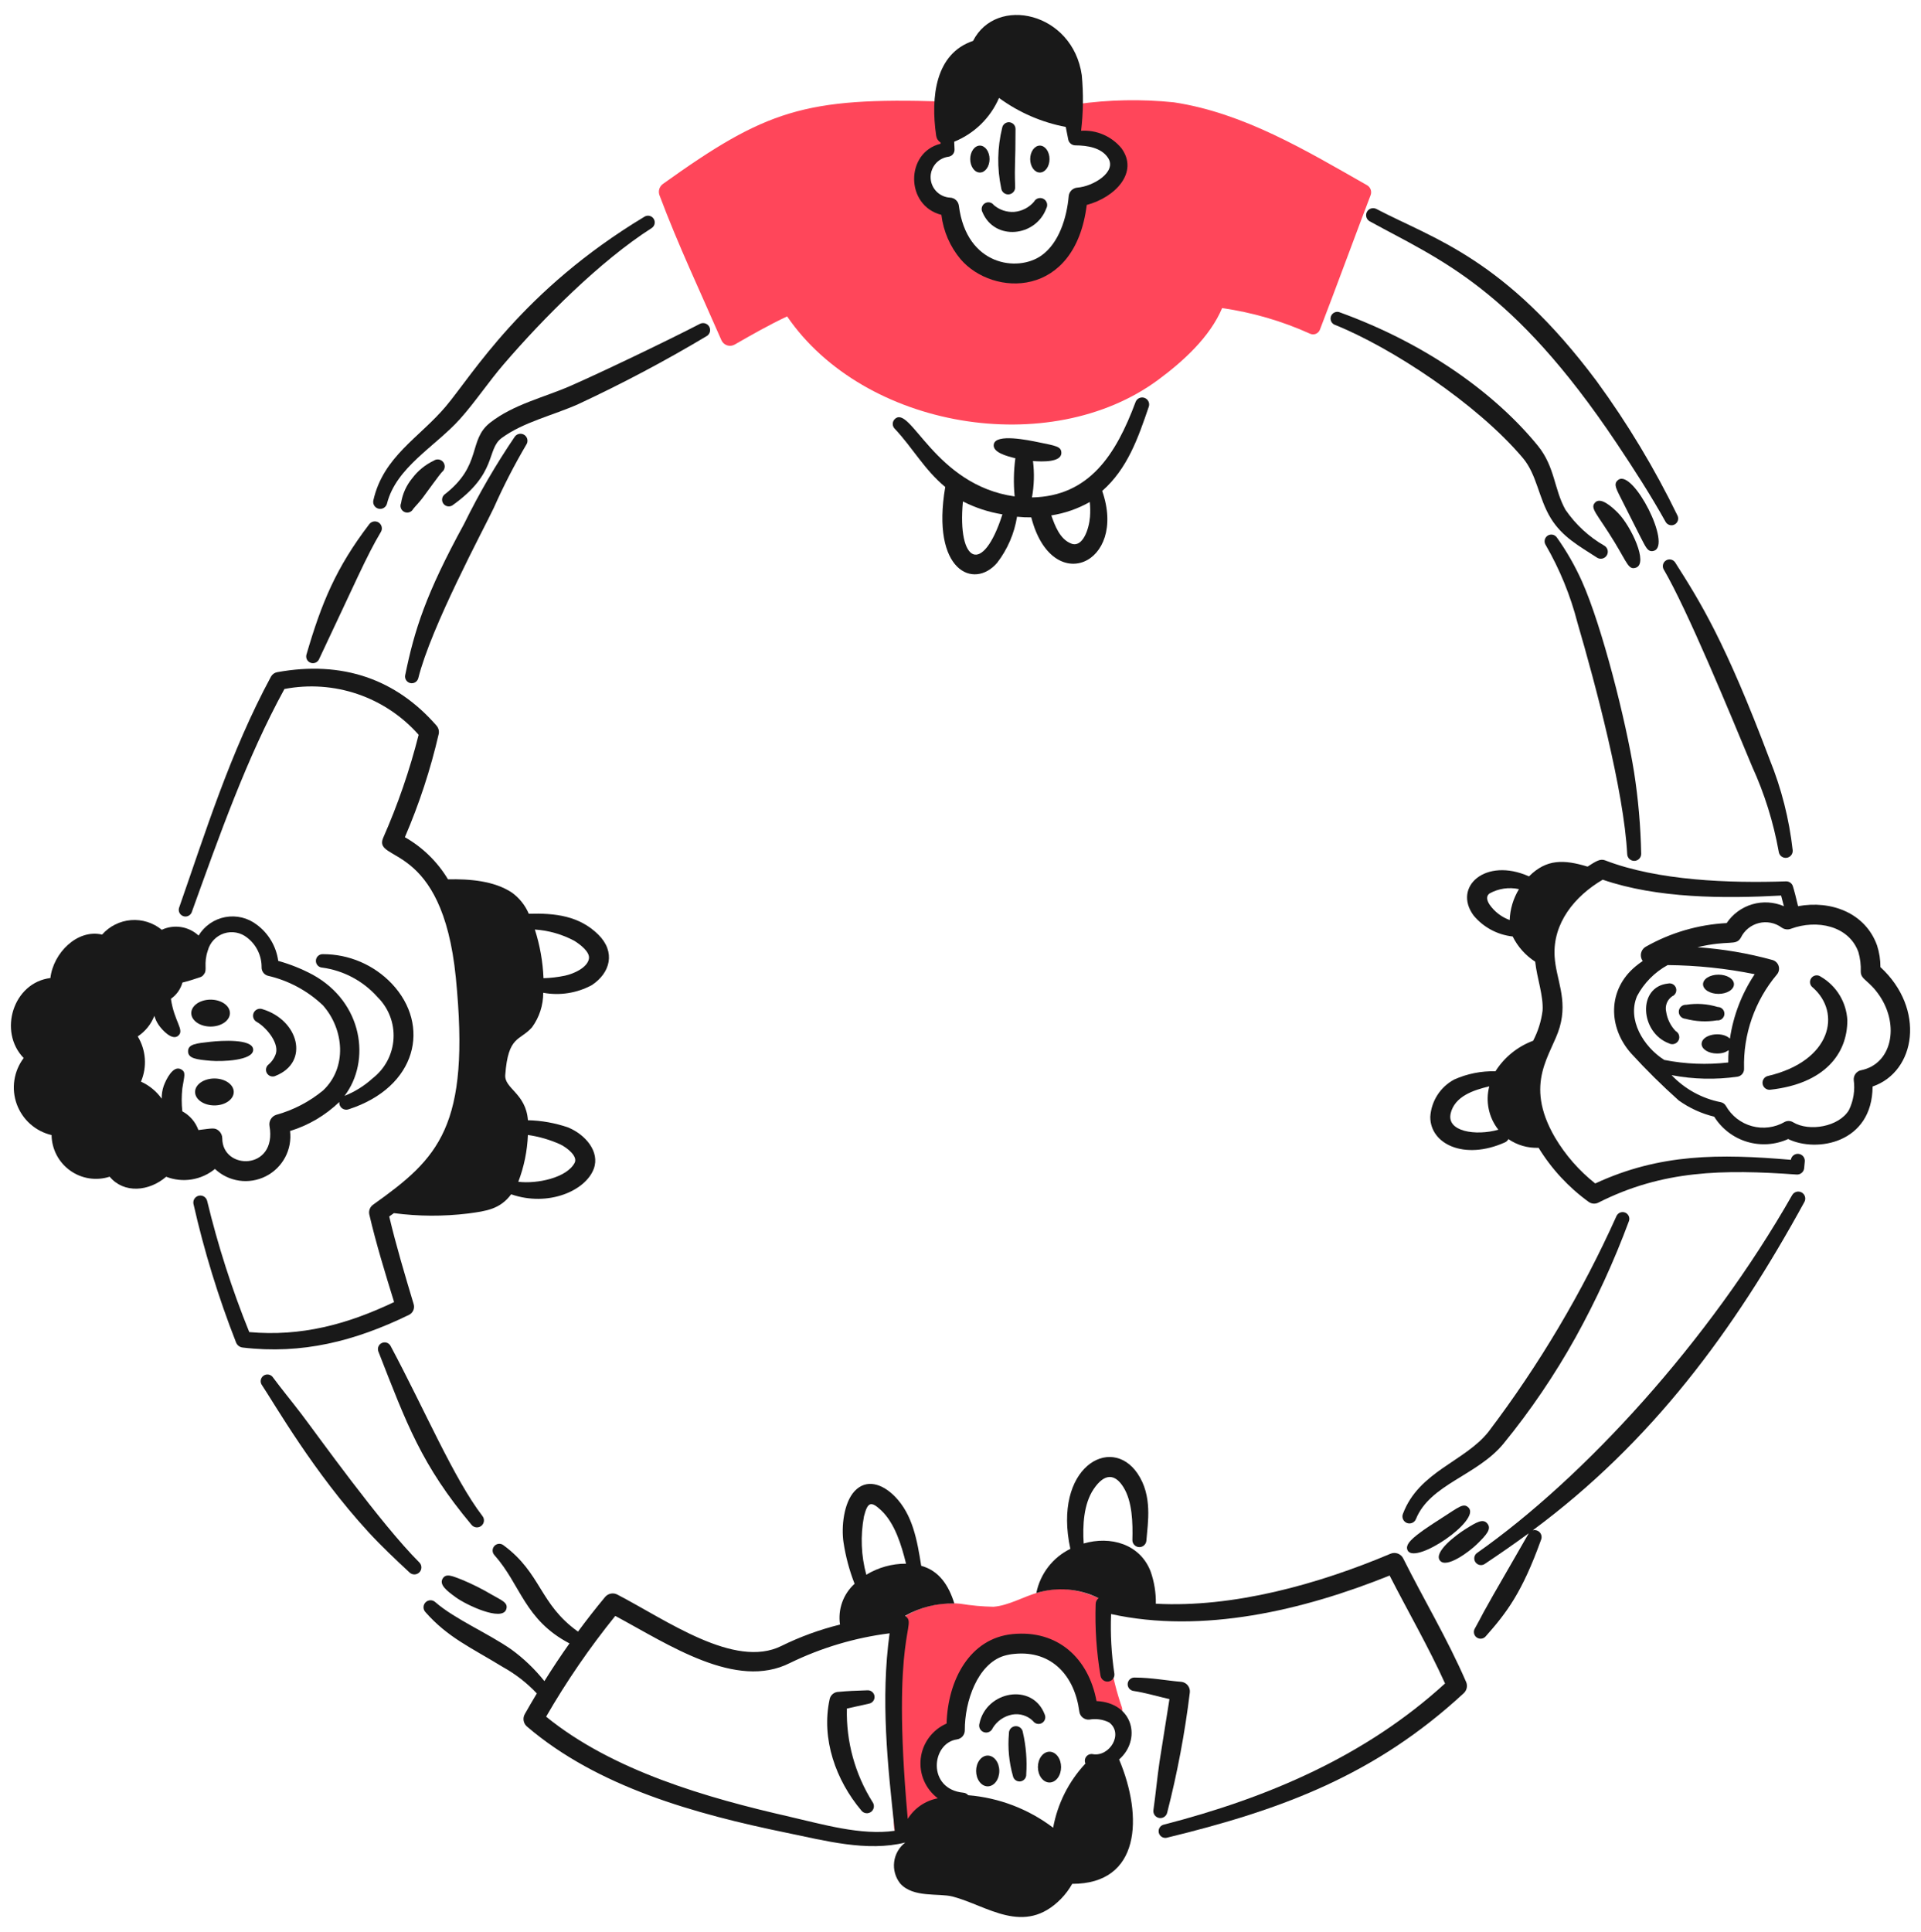
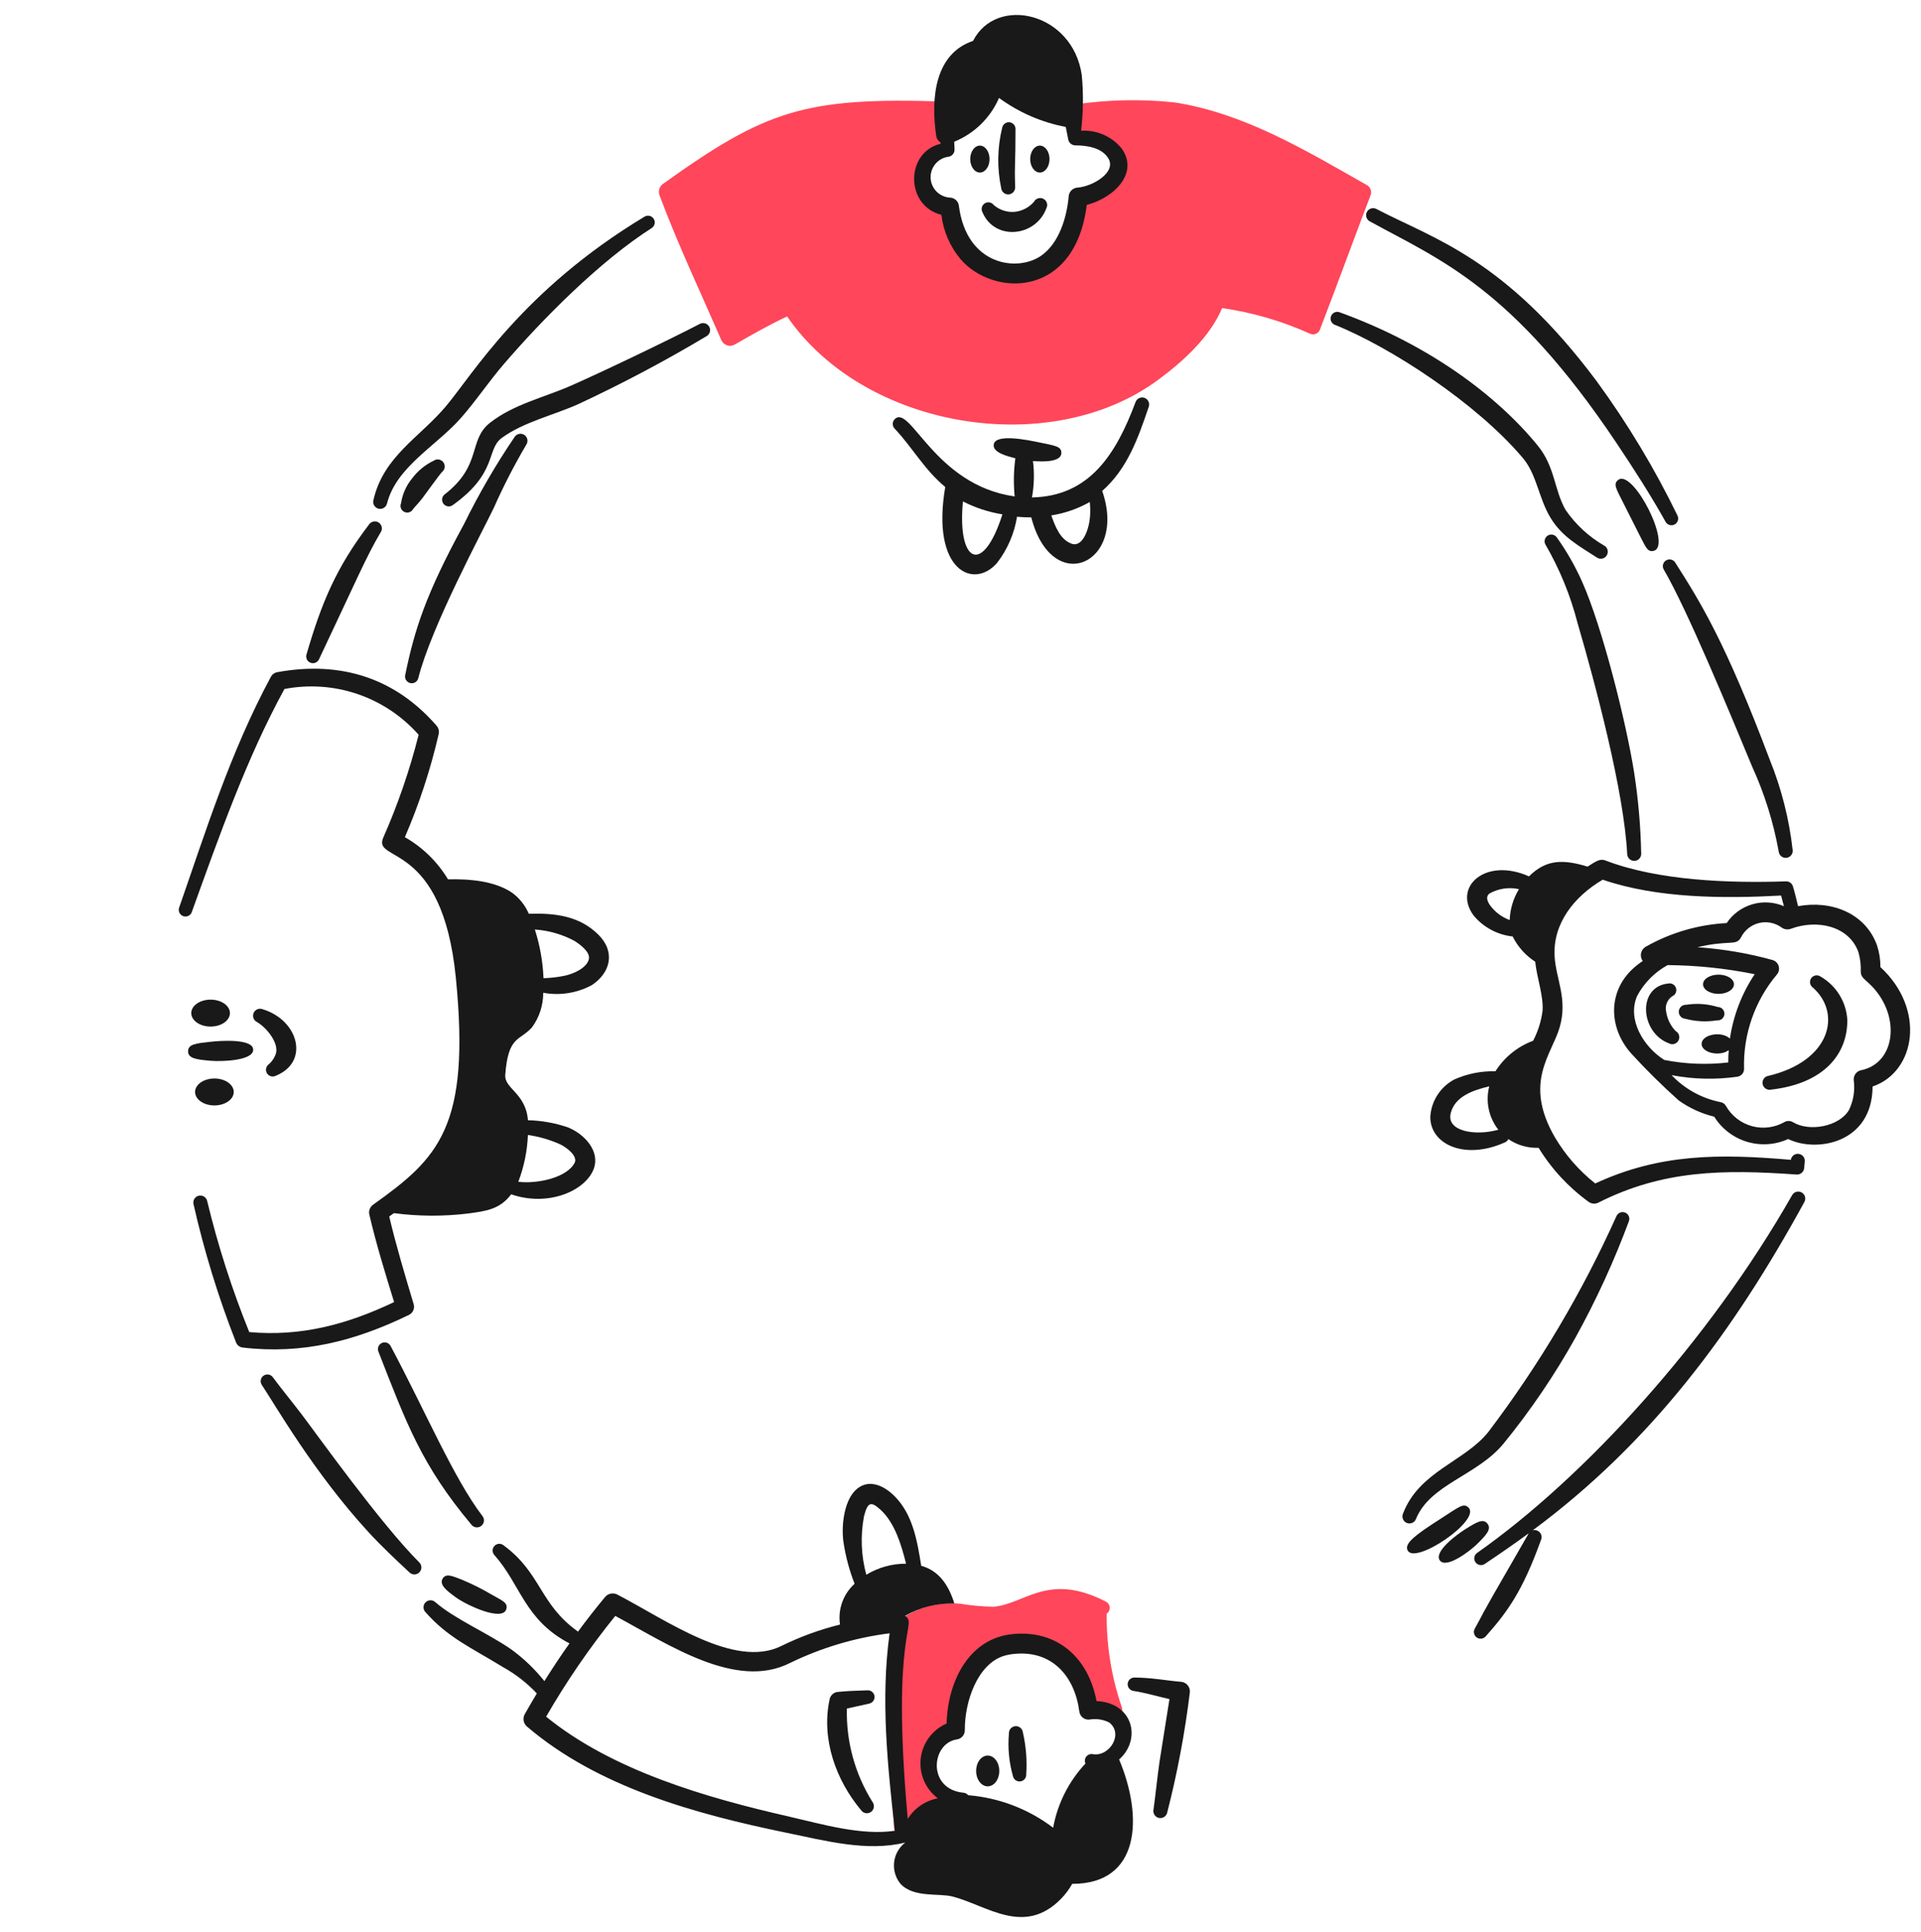
<svg xmlns="http://www.w3.org/2000/svg" width="179" height="180" viewBox="0 0 179 180" fill="none">
  <path d="M104.522 159.029C103.564 156.236 103.09 153.3 103.121 150.347C103.215 150.283 103.29 150.197 103.34 150.095C103.39 149.993 103.413 149.88 103.406 149.767C103.4 149.654 103.364 149.545 103.302 149.45C103.24 149.355 103.154 149.278 103.054 149.226C97.648 146.436 95.509 149.458 92.569 149.701C91.529 149.68 90.492 149.585 89.466 149.416C88.369 149.306 87.261 149.417 86.207 149.744C85.154 150.07 84.177 150.605 83.335 151.316C82.416 152.227 82.986 156.029 82.857 159.594C82.733 163.059 83.126 166.259 83.311 170.295C83.32 170.475 83.381 170.649 83.487 170.795C83.594 170.941 83.741 171.053 83.91 171.116C84.079 171.18 84.263 171.192 84.439 171.152C84.616 171.112 84.776 171.021 84.901 170.891C86.071 169.787 87.495 168.987 89.047 168.564C89.972 168.261 89.844 167.194 88.88 167.042C88.377 166.855 87.931 166.541 87.584 166.13C86.241 164.704 87.212 162.357 89.105 161.822C89.434 161.732 89.562 161.315 89.539 160.974C89.263 156.941 92.984 152.275 97.115 153.887C99.227 154.711 100.478 156.999 100.971 159.229C101.015 159.429 101.134 159.604 101.304 159.717C101.474 159.83 101.682 159.873 101.883 159.836C102.453 159.756 103.034 159.819 103.573 160.021C103.709 160.066 103.856 160.071 103.995 160.036C104.134 160.001 104.261 159.928 104.36 159.824C104.459 159.72 104.527 159.59 104.556 159.45C104.585 159.309 104.573 159.163 104.522 159.029Z" fill="#FF465A" />
  <path d="M127.373 17.25C121.706 14.028 115.896 10.52 109.383 9.534C106.362 9.222 103.313 9.282 100.306 9.713C100.086 9.736 99.881 9.841 99.733 10.006C99.585 10.172 99.504 10.386 99.505 10.608L99.6 12.428C99.613 12.638 99.7 12.837 99.845 12.989C99.99 13.142 100.183 13.238 100.392 13.262C101.037 13.332 101.673 13.463 102.293 13.653C102.603 13.712 102.89 13.858 103.121 14.072C103.352 14.287 103.518 14.562 103.599 14.867C103.681 15.172 103.676 15.493 103.583 15.795C103.491 16.096 103.316 16.366 103.077 16.572C102.414 17.103 101.603 17.416 100.756 17.467C100.544 17.492 100.348 17.59 100.201 17.743C100.054 17.897 99.965 18.097 99.95 18.31C99.221 28.428 89.86 25.449 89.031 19.553C89.003 19.358 88.915 19.177 88.778 19.036C88.641 18.895 88.463 18.801 88.269 18.768C86.043 18.381 86.171 15.326 88.117 14.431C88.277 14.358 88.413 14.24 88.509 14.092C88.605 13.945 88.657 13.773 88.659 13.597C88.669 12.433 88.857 11.485 88.781 10.327C88.766 10.097 88.666 9.881 88.501 9.721C88.336 9.56 88.117 9.467 87.886 9.459C74.962 9.036 71.323 10.298 61.774 17.137C61.612 17.253 61.492 17.419 61.434 17.609C61.376 17.8 61.382 18.004 61.452 18.191C63.199 22.85 65.275 27.23 67.219 31.692C67.268 31.804 67.34 31.906 67.43 31.989C67.521 32.072 67.628 32.135 67.745 32.174C67.861 32.213 67.985 32.227 68.107 32.215C68.23 32.203 68.348 32.166 68.455 32.105C70.046 31.192 71.668 30.267 73.345 29.48C80.51 39.946 97.837 42.839 107.921 35.387C110.262 33.657 112.746 31.396 113.88 28.704C116.704 29.109 119.456 29.911 122.057 31.085C122.141 31.126 122.234 31.149 122.328 31.153C122.422 31.157 122.516 31.14 122.604 31.106C122.692 31.071 122.771 31.019 122.838 30.952C122.904 30.885 122.956 30.805 122.99 30.717C124.122 27.805 127.213 19.44 127.708 18.202C127.778 18.03 127.782 17.838 127.721 17.663C127.659 17.487 127.535 17.34 127.373 17.25Z" fill="#FF465A" />
  <path d="M93.381 11.917C92.929 13.756 92.898 15.674 93.292 17.526C93.309 17.699 93.394 17.857 93.528 17.966C93.663 18.076 93.835 18.128 94.007 18.11C94.179 18.093 94.337 18.007 94.447 17.873C94.556 17.739 94.608 17.567 94.591 17.395C94.519 15.101 94.629 15.426 94.626 12.033C94.631 11.874 94.575 11.719 94.469 11.6C94.364 11.481 94.217 11.406 94.058 11.391C93.9 11.377 93.742 11.423 93.616 11.52C93.49 11.618 93.406 11.759 93.381 11.917Z" fill="#191919" />
  <path d="M104.497 13.811C104.044 13.261 103.467 12.826 102.813 12.544C102.16 12.261 101.448 12.138 100.738 12.184C100.942 10.464 100.963 8.727 100.802 7.002C99.958 1.124 92.837 -0.455 90.67 3.81C87.179 4.983 86.7 8.987 87.234 12.647C87.253 12.776 87.299 12.9 87.37 13.009C87.441 13.119 87.535 13.212 87.645 13.283V13.394C84.358 14.189 84.333 19.161 87.719 20.017C87.903 21.539 88.525 22.975 89.509 24.151C92.53 27.665 100.178 27.841 101.264 19.094C103.922 18.388 106.136 16.051 104.497 13.811ZM100.388 17.48C100.18 17.497 99.984 17.587 99.836 17.734C99.689 17.882 99.599 18.078 99.582 18.286C99.403 20.288 98.681 22.651 97.029 23.816C94.829 25.366 90.062 24.771 89.35 19.173C89.326 18.969 89.23 18.78 89.08 18.641C88.929 18.502 88.734 18.421 88.529 18.413C88.053 18.388 87.604 18.187 87.269 17.848C86.933 17.51 86.736 17.058 86.716 16.582C86.696 16.106 86.854 15.64 87.159 15.274C87.464 14.908 87.895 14.67 88.367 14.604C88.532 14.584 88.683 14.502 88.79 14.375C88.897 14.248 88.952 14.086 88.944 13.92L88.914 13.204C90.787 12.445 92.286 10.981 93.089 9.126C94.936 10.478 97.06 11.4 99.308 11.827L99.545 13.029C99.582 13.177 99.668 13.307 99.788 13.4C99.908 13.493 100.056 13.544 100.208 13.544C101.334 13.552 102.613 13.761 103.237 14.692C104.131 16.019 101.826 17.38 100.388 17.481V17.48Z" fill="#191919" />
  <path d="M91.551 19.783C92.68 22.454 96.502 22.094 97.501 19.407C97.582 19.254 97.599 19.075 97.548 18.91C97.497 18.744 97.383 18.606 97.23 18.525C97.077 18.444 96.898 18.427 96.732 18.478C96.567 18.529 96.429 18.644 96.348 18.797C95.879 19.342 95.215 19.681 94.499 19.742C93.807 19.785 93.127 19.557 92.602 19.105C92.507 18.976 92.368 18.888 92.21 18.859C92.053 18.831 91.891 18.863 91.757 18.949C91.623 19.036 91.527 19.17 91.489 19.325C91.451 19.48 91.473 19.644 91.551 19.783Z" fill="#191919" />
  <path d="M90.406 14.821C90.406 15.154 90.501 15.473 90.67 15.709C90.839 15.944 91.068 16.076 91.307 16.076C91.545 16.076 91.774 15.944 91.943 15.709C92.112 15.473 92.207 15.154 92.207 14.821C92.207 14.488 92.112 14.169 91.943 13.934C91.774 13.699 91.545 13.566 91.307 13.566C91.068 13.566 90.839 13.699 90.67 13.934C90.501 14.169 90.406 14.488 90.406 14.821Z" fill="#191919" />
  <path d="M95.994 14.821C95.994 15.154 96.089 15.473 96.258 15.709C96.427 15.944 96.656 16.076 96.894 16.076C97.133 16.076 97.362 15.944 97.531 15.709C97.7 15.473 97.795 15.154 97.795 14.821C97.795 14.488 97.7 14.169 97.531 13.934C97.362 13.699 97.133 13.566 96.894 13.566C96.656 13.566 96.427 13.699 96.258 13.934C96.089 14.169 95.994 14.488 95.994 14.821Z" fill="#191919" />
  <path d="M60.054 20.189C48.679 27.035 44.023 34.919 41.545 37.858C39.079 40.783 35.717 42.522 34.79 46.615C34.752 46.783 34.781 46.959 34.872 47.105C34.963 47.251 35.108 47.355 35.275 47.395C35.442 47.435 35.619 47.407 35.766 47.318C35.913 47.229 36.019 47.086 36.06 46.919C36.919 43.518 40.557 41.613 42.881 39.016C44.258 37.478 45.53 35.571 46.926 33.947C50.646 29.619 55.921 24.321 60.713 21.255C60.855 21.168 60.955 21.028 60.993 20.866C61.032 20.704 61.004 20.534 60.916 20.393C60.829 20.251 60.689 20.151 60.527 20.112C60.365 20.074 60.195 20.102 60.054 20.189Z" fill="#191919" />
  <path d="M38.502 47.416C38.703 47.163 39.052 46.823 39.38 46.385C39.896 45.697 40.901 44.281 41.193 43.969C41.326 43.863 41.412 43.71 41.434 43.542C41.456 43.374 41.411 43.204 41.31 43.068C41.208 42.932 41.058 42.84 40.891 42.813C40.724 42.786 40.552 42.825 40.413 42.922C39.622 43.3 38.934 43.863 38.408 44.564C37.86 45.229 37.501 46.029 37.37 46.881C37.305 47.03 37.301 47.199 37.359 47.351C37.416 47.503 37.53 47.627 37.677 47.696C37.824 47.766 37.992 47.775 38.146 47.723C38.3 47.671 38.428 47.561 38.502 47.416Z" fill="#191919" />
  <path d="M42.148 47.089C46.405 44.072 45.287 41.876 46.756 40.801C48.783 39.319 51.548 38.697 53.88 37.654C57.966 35.751 61.953 33.64 65.823 31.329C65.899 31.289 65.966 31.234 66.02 31.167C66.074 31.101 66.115 31.025 66.14 30.942C66.164 30.86 66.173 30.774 66.164 30.689C66.156 30.604 66.13 30.521 66.09 30.445C66.049 30.37 65.994 30.303 65.928 30.249C65.861 30.195 65.785 30.154 65.703 30.129C65.621 30.105 65.535 30.096 65.45 30.105C65.364 30.113 65.281 30.139 65.206 30.179C62.342 31.669 55.97 34.724 53.132 35.963C50.678 37.037 47.872 37.663 45.678 39.374C43.58 41.011 44.979 43.329 41.405 46.086C41.288 46.19 41.213 46.334 41.197 46.49C41.18 46.646 41.223 46.802 41.316 46.928C41.41 47.054 41.547 47.141 41.701 47.171C41.855 47.201 42.014 47.172 42.148 47.089Z" fill="#191919" />
  <path d="M29.714 61.45C33.153 54.189 34.137 51.836 35.47 49.597C35.567 49.454 35.603 49.278 35.57 49.108C35.537 48.938 35.438 48.788 35.295 48.69C35.152 48.593 34.976 48.557 34.806 48.59C34.636 48.623 34.486 48.722 34.389 48.865C31.325 52.88 29.96 56.157 28.55 61.008C28.513 61.157 28.531 61.315 28.602 61.451C28.673 61.587 28.792 61.693 28.935 61.748C29.079 61.802 29.238 61.802 29.381 61.747C29.525 61.693 29.643 61.587 29.714 61.45Z" fill="#191919" />
  <path d="M38.971 63.205C40.173 58.378 45.048 49.351 46.015 47.312C46.909 45.296 47.919 43.333 49.038 41.432C49.087 41.361 49.12 41.282 49.138 41.198C49.155 41.114 49.156 41.027 49.14 40.943C49.124 40.859 49.092 40.779 49.045 40.707C48.998 40.635 48.937 40.574 48.866 40.525C48.795 40.477 48.715 40.443 48.632 40.426C48.548 40.408 48.461 40.408 48.377 40.424C48.293 40.44 48.212 40.472 48.141 40.519C48.069 40.566 48.007 40.627 47.959 40.698C46.2 43.291 44.624 46.005 43.242 48.817C39.673 55.347 38.621 58.675 37.751 62.928C37.724 63.086 37.76 63.248 37.849 63.38C37.938 63.513 38.074 63.607 38.23 63.642C38.386 63.677 38.55 63.652 38.687 63.571C38.825 63.489 38.926 63.358 38.971 63.205Z" fill="#191919" />
  <path d="M124.336 30.244C129.585 32.338 137.621 37.598 141.899 42.67C143.22 44.236 143.364 46.429 144.504 48.285C145.586 50.045 147.164 50.88 148.8 51.946C148.943 52.042 149.12 52.078 149.289 52.044C149.459 52.011 149.609 51.912 149.705 51.768C149.802 51.624 149.837 51.448 149.804 51.278C149.771 51.108 149.671 50.959 149.527 50.862C148.068 50.029 146.816 48.875 145.867 47.488C144.793 45.56 144.903 43.498 143.289 41.518C139.47 36.836 133.128 32.095 124.78 29.078C124.629 29.036 124.468 29.051 124.329 29.122C124.189 29.192 124.081 29.312 124.025 29.458C123.97 29.604 123.971 29.766 124.028 29.911C124.086 30.057 124.195 30.175 124.336 30.244Z" fill="#191919" />
-   <path d="M150.458 50.536C151.639 52.478 151.755 53.124 152.437 52.89C153.617 52.487 151.99 49.042 150.781 47.804C150.254 47.267 149.17 46.275 148.647 46.806C148.105 47.354 148.808 47.822 150.458 50.536Z" fill="#191919" />
  <path d="M150.807 44.698C150.26 45.083 150.639 45.593 151.206 46.751C151.328 47.002 152.709 49.737 152.817 49.945C153.334 50.91 153.507 51.484 154.096 51.322C155.829 50.846 152.197 43.719 150.807 44.698Z" fill="#191919" />
  <path d="M156.317 48.053C154.183 43.655 151.658 39.456 148.773 35.508C140.212 24.052 133.608 22.272 128.241 19.464C128.089 19.387 127.913 19.374 127.751 19.425C127.589 19.477 127.453 19.589 127.373 19.739C127.292 19.889 127.273 20.064 127.32 20.228C127.367 20.391 127.476 20.53 127.623 20.615C134.151 24.208 140.886 26.727 150.639 41.295C152.255 43.712 153.825 46.147 155.216 48.646C155.301 48.781 155.433 48.878 155.587 48.919C155.74 48.959 155.904 48.94 156.043 48.864C156.183 48.789 156.289 48.663 156.34 48.513C156.391 48.362 156.383 48.198 156.317 48.053Z" fill="#191919" />
  <path d="M144.018 50.758C145.338 53.036 146.339 55.484 146.993 58.034C148.64 63.659 151.325 73.706 151.624 79.579C151.631 79.752 151.706 79.915 151.833 80.033C151.896 80.091 151.969 80.136 152.05 80.166C152.13 80.196 152.215 80.209 152.301 80.206C152.387 80.203 152.471 80.183 152.549 80.147C152.626 80.111 152.697 80.061 152.755 79.998C152.813 79.935 152.858 79.861 152.888 79.781C152.918 79.701 152.932 79.615 152.928 79.529C152.876 76.985 152.654 74.447 152.263 71.932C151.504 67.17 149.28 58.357 147.421 54.194C146.772 52.736 145.977 51.348 145.049 50.049C144.951 49.922 144.808 49.837 144.65 49.812C144.491 49.787 144.329 49.824 144.197 49.915C144.065 50.006 143.973 50.144 143.94 50.301C143.906 50.458 143.934 50.621 144.018 50.758Z" fill="#191919" />
  <path d="M155.008 53.024C157.229 56.81 161.189 66.425 163.258 71.403C164.417 73.939 165.253 76.612 165.745 79.357C165.767 79.527 165.855 79.681 165.989 79.787C166.123 79.892 166.294 79.941 166.464 79.922C166.634 79.904 166.79 79.819 166.898 79.687C167.006 79.555 167.059 79.385 167.043 79.215C166.718 76.309 165.995 73.462 164.895 70.752C160.74 59.726 158.407 56.038 156.071 52.371C155.977 52.247 155.84 52.161 155.687 52.132C155.534 52.103 155.375 52.132 155.242 52.214C155.109 52.295 155.012 52.423 154.968 52.573C154.925 52.723 154.939 52.884 155.008 53.024Z" fill="#191919" />
  <path d="M150.634 113.278C147.428 120.41 143.425 127.157 138.702 133.39C136.503 136.179 132.214 137.075 130.724 141.048C130.661 141.21 130.665 141.389 130.735 141.548C130.804 141.706 130.934 141.831 131.095 141.894C131.257 141.956 131.436 141.953 131.595 141.883C131.753 141.814 131.878 141.684 131.941 141.523C133.252 138.285 137.646 137.479 140.092 134.51C142.621 131.413 144.87 128.098 146.814 124.604C148.741 121.12 150.404 117.495 151.788 113.761C151.84 113.61 151.833 113.445 151.768 113.3C151.703 113.155 151.585 113.04 151.438 112.978C151.291 112.917 151.126 112.914 150.977 112.969C150.828 113.025 150.705 113.135 150.634 113.278Z" fill="#191919" />
  <path d="M136.851 140.478C136.375 139.973 135.925 140.43 134.31 141.454C133.961 141.675 133.074 142.249 132.706 142.513C131.766 143.189 130.826 143.884 131.18 144.478C131.938 145.759 137.967 141.659 136.851 140.478Z" fill="#191919" />
  <path d="M137.621 143.872C138.507 143.002 139.007 142.454 138.596 141.952C138.186 141.45 137.582 141.821 136.532 142.478C135.695 143.002 133.569 144.599 134.17 145.39C134.77 146.181 136.945 144.536 137.621 143.872Z" fill="#191919" />
  <path d="M166.996 111.344C159.243 124.969 147.592 137.699 137.609 144.704C137.485 144.802 137.404 144.944 137.38 145.101C137.357 145.257 137.393 145.417 137.483 145.548C137.572 145.678 137.708 145.77 137.862 145.805C138.017 145.839 138.179 145.814 138.315 145.735C139.72 144.796 141.101 143.841 142.447 142.854C142.43 142.88 142.498 142.785 141.339 144.788C137.275 151.806 138.385 150.034 137.433 151.718C137.349 151.853 137.319 152.014 137.35 152.17C137.38 152.326 137.469 152.465 137.598 152.558C137.727 152.65 137.886 152.691 138.044 152.671C138.201 152.651 138.345 152.571 138.447 152.449C140.394 150.251 141.833 148.364 143.59 143.476C143.64 143.363 143.657 143.237 143.639 143.115C143.621 142.992 143.568 142.877 143.487 142.783C143.406 142.689 143.3 142.621 143.182 142.585C143.063 142.549 142.937 142.548 142.817 142.581C153.915 134.367 161.572 123.985 168.137 111.981C168.218 111.83 168.237 111.653 168.189 111.488C168.141 111.323 168.03 111.184 167.88 111.1C167.73 111.017 167.553 110.995 167.388 111.041C167.222 111.087 167.081 111.196 166.996 111.344Z" fill="#191919" />
  <path d="M42.497 148.84C43.481 149.55 46.777 151.094 47.169 149.947C47.384 149.321 46.77 149.118 45.826 148.575C44.925 148.041 43.987 147.572 43.02 147.171C42.192 146.86 41.573 146.544 41.25 147.071C40.895 147.65 41.65 148.23 42.497 148.84Z" fill="#191919" />
  <path d="M24.373 128.995C25.614 130.85 29.214 137.166 34.319 142.728C35.527 144.044 36.834 145.273 38.168 146.514C38.293 146.63 38.459 146.692 38.63 146.688C38.801 146.683 38.963 146.611 39.082 146.488C39.201 146.366 39.266 146.201 39.265 146.03C39.264 145.859 39.196 145.695 39.075 145.574C35.436 141.94 29.478 133.566 28.067 131.719C27.188 130.568 26.263 129.451 25.392 128.276C25.29 128.158 25.148 128.082 24.994 128.063C24.839 128.044 24.683 128.084 24.556 128.173C24.429 128.263 24.34 128.397 24.306 128.549C24.272 128.701 24.296 128.86 24.373 128.995Z" fill="#191919" />
  <path d="M35.252 125.906C37.895 132.66 39.27 136.49 43.933 142.061C44.041 142.196 44.199 142.283 44.371 142.302C44.543 142.321 44.715 142.271 44.85 142.163C44.986 142.055 45.072 141.898 45.092 141.725C45.111 141.553 45.061 141.381 44.953 141.246C42.289 137.766 39.605 131.412 36.386 125.384C36.308 125.248 36.182 125.146 36.033 125.098C35.884 125.05 35.722 125.06 35.58 125.126C35.437 125.191 35.324 125.308 35.264 125.452C35.203 125.597 35.199 125.759 35.252 125.906Z" fill="#191919" />
  <path d="M19.6 97.063C18.278 97.21 17.535 97.278 17.524 97.936C17.511 98.62 18.319 98.718 19.629 98.831C20.627 98.92 23.648 98.831 23.592 97.778C23.538 96.761 20.593 96.953 19.6 97.063Z" fill="#191919" />
  <path d="M25.698 100.227C28.878 98.941 27.817 95.046 24.479 94.03C24.321 93.966 24.144 93.966 23.986 94.031C23.829 94.095 23.703 94.219 23.634 94.375C23.566 94.531 23.562 94.707 23.622 94.867C23.683 95.026 23.802 95.156 23.957 95.228C24.861 95.76 26.143 97.301 25.64 98.341C25.507 98.652 25.307 98.93 25.055 99.155C24.924 99.245 24.832 99.382 24.798 99.538C24.765 99.694 24.791 99.856 24.873 99.993C24.956 100.13 25.086 100.23 25.24 100.273C25.393 100.317 25.557 100.3 25.698 100.227Z" fill="#191919" />
  <path d="M18.178 101.737C18.178 102.07 18.367 102.389 18.705 102.624C19.043 102.86 19.502 102.992 19.979 102.992C20.457 102.992 20.915 102.86 21.253 102.624C21.591 102.389 21.781 102.07 21.781 101.737C21.781 101.404 21.591 101.085 21.253 100.85C20.915 100.615 20.457 100.482 19.979 100.482C19.502 100.482 19.043 100.615 18.705 100.85C18.367 101.085 18.178 101.404 18.178 101.737Z" fill="#191919" />
  <path d="M17.822 94.39C17.822 94.722 18.012 95.041 18.35 95.277C18.688 95.512 19.146 95.644 19.624 95.644C20.102 95.644 20.56 95.512 20.898 95.277C21.236 95.041 21.425 94.722 21.425 94.39C21.425 94.057 21.236 93.738 20.898 93.502C20.56 93.267 20.102 93.135 19.624 93.135C19.146 93.135 18.688 93.267 18.35 93.502C18.012 93.738 17.822 94.057 17.822 94.39Z" fill="#191919" />
  <path d="M160.055 93.819C159.106 93.528 158.103 93.458 157.122 93.614C157.037 93.609 156.951 93.62 156.87 93.648C156.789 93.676 156.714 93.72 156.65 93.776C156.586 93.833 156.533 93.902 156.496 93.979C156.458 94.056 156.436 94.14 156.431 94.225C156.426 94.311 156.437 94.397 156.465 94.478C156.493 94.559 156.537 94.634 156.594 94.698C156.65 94.762 156.719 94.814 156.796 94.852C156.873 94.89 156.957 94.912 157.043 94.917C158.001 95.175 159.003 95.226 159.982 95.067C160.067 95.077 160.153 95.07 160.235 95.046C160.317 95.022 160.393 94.981 160.458 94.926C160.524 94.871 160.578 94.803 160.616 94.727C160.655 94.651 160.677 94.567 160.682 94.482C160.687 94.397 160.674 94.311 160.645 94.231C160.616 94.15 160.571 94.077 160.512 94.015C160.453 93.953 160.382 93.903 160.304 93.87C160.225 93.836 160.141 93.819 160.055 93.819Z" fill="#191919" />
  <path d="M155.437 91.634C152.538 91.937 152.828 96.206 155.514 97.209C155.589 97.25 155.672 97.276 155.757 97.284C155.843 97.293 155.929 97.285 156.011 97.261C156.093 97.236 156.17 97.196 156.236 97.142C156.303 97.088 156.358 97.021 156.399 96.946C156.439 96.87 156.465 96.788 156.474 96.702C156.483 96.617 156.475 96.531 156.45 96.449C156.426 96.367 156.385 96.29 156.331 96.224C156.277 96.157 156.21 96.102 156.135 96.061C155.662 95.566 155.354 94.937 155.253 94.259C155.192 93.993 155.212 93.714 155.311 93.459C155.41 93.204 155.582 92.984 155.807 92.827C155.953 92.769 156.072 92.657 156.139 92.515C156.207 92.373 156.219 92.211 156.172 92.06C156.126 91.91 156.024 91.782 155.888 91.704C155.752 91.625 155.591 91.6 155.437 91.634Z" fill="#191919" />
  <path d="M158.689 91.703C158.689 91.94 158.841 92.168 159.111 92.336C159.382 92.504 159.748 92.598 160.13 92.598C160.513 92.598 160.879 92.504 161.149 92.336C161.42 92.168 161.571 91.94 161.571 91.703C161.571 91.465 161.42 91.237 161.149 91.069C160.879 90.901 160.513 90.807 160.13 90.807C159.748 90.807 159.382 90.901 159.111 91.069C158.841 91.237 158.689 91.465 158.689 91.703Z" fill="#191919" />
  <path d="M168.914 92.004C171.613 94.367 170.647 98.845 164.773 100.238C164.603 100.268 164.451 100.364 164.351 100.505C164.252 100.647 164.212 100.822 164.242 100.993C164.272 101.163 164.368 101.315 164.51 101.415C164.651 101.514 164.826 101.554 164.997 101.524C169.989 100.96 172.149 98.192 172.136 95.044C172.092 94.216 171.841 93.411 171.408 92.704C170.974 91.996 170.371 91.408 169.653 90.992C169.519 90.894 169.351 90.853 169.187 90.879C169.022 90.904 168.875 90.994 168.777 91.128C168.679 91.262 168.638 91.43 168.664 91.594C168.69 91.759 168.779 91.906 168.914 92.004Z" fill="#191919" />
-   <path d="M36.515 91.653C35.687 90.781 34.69 90.087 33.584 89.613C32.478 89.139 31.288 88.897 30.085 88.899C29.919 88.893 29.757 88.953 29.635 89.066C29.513 89.179 29.441 89.335 29.435 89.502C29.428 89.668 29.488 89.83 29.601 89.952C29.714 90.074 29.871 90.146 30.037 90.152C32.02 90.425 33.841 91.396 35.173 92.891C35.684 93.394 36.082 94 36.34 94.67C36.599 95.339 36.711 96.056 36.669 96.772C36.628 97.488 36.434 98.187 36.101 98.822C35.767 99.458 35.302 100.014 34.736 100.455C33.965 101.158 33.073 101.716 32.104 102.102C34.562 98.872 33.846 93.403 29.137 90.812C28.117 90.267 27.04 89.836 25.926 89.525C25.835 88.859 25.611 88.217 25.268 87.638C24.926 87.059 24.471 86.554 23.93 86.154C23.517 85.836 23.043 85.608 22.536 85.486C22.03 85.364 21.503 85.35 20.991 85.445C20.479 85.541 19.993 85.743 19.564 86.039C19.136 86.336 18.775 86.719 18.504 87.164C18.05 86.745 17.481 86.47 16.87 86.374C16.259 86.278 15.634 86.367 15.073 86.627C14.269 85.966 13.24 85.644 12.203 85.727C11.166 85.811 10.202 86.294 9.514 87.075C7.211 86.532 4.963 88.783 4.696 91.122C1.228 91.547 -0.189 96.106 2.206 98.576C1.749 99.181 1.452 99.891 1.339 100.64C1.226 101.39 1.302 102.156 1.56 102.868C1.819 103.581 2.25 104.218 2.817 104.722C3.383 105.225 4.067 105.58 4.805 105.753C4.814 106.4 4.975 107.037 5.275 107.611C5.575 108.185 6.006 108.681 6.533 109.058C7.059 109.436 7.667 109.684 8.307 109.784C8.948 109.883 9.602 109.831 10.219 109.632C11.55 111.226 13.893 111.013 15.482 109.636C16.236 109.929 17.055 110.016 17.854 109.888C18.652 109.761 19.403 109.423 20.029 108.91C20.653 109.497 21.442 109.877 22.29 109.999C23.138 110.121 24.002 109.979 24.767 109.593C25.531 109.207 26.158 108.595 26.563 107.84C26.968 107.085 27.13 106.224 27.028 105.374C28.748 104.846 30.32 103.92 31.616 102.672C31.605 102.781 31.622 102.891 31.664 102.992C31.707 103.093 31.774 103.182 31.86 103.25C31.946 103.318 32.048 103.363 32.156 103.381C32.264 103.4 32.374 103.391 32.478 103.355C38.877 101.288 40.161 95.522 36.515 91.653ZM30.117 101.587C28.829 102.65 27.331 103.429 25.722 103.873C25.514 103.945 25.339 104.089 25.227 104.279C25.116 104.469 25.075 104.692 25.113 104.909C25.835 109.065 20.715 109.066 20.711 106.056C20.711 105.925 20.683 105.795 20.628 105.675C20.574 105.556 20.495 105.449 20.396 105.362C20.027 105.038 19.809 105.123 18.487 105.285C18.221 104.538 17.687 103.917 16.988 103.541C16.912 102.834 16.912 102.121 16.988 101.414C17.158 100.25 17.378 99.88 16.84 99.612C16.124 99.254 15.474 100.565 15.25 101.185C15.122 101.565 15.06 101.963 15.067 102.363C14.574 101.673 13.908 101.125 13.135 100.776C13.424 100.1 13.547 99.365 13.494 98.632C13.442 97.9 13.215 97.19 12.834 96.562C13.536 96.099 14.077 95.43 14.382 94.646C14.471 94.942 14.603 95.224 14.774 95.482C15.113 95.975 16.049 96.992 16.614 96.493C17.216 95.96 16.236 95.201 15.926 93.057C16.449 92.693 16.829 92.158 17 91.544C17.55 91.41 18.122 91.226 18.657 91.044C18.804 90.997 18.929 90.897 19.006 90.764C19.349 90.355 18.938 89.844 19.364 88.559C19.464 88.188 19.654 87.848 19.918 87.569C20.182 87.29 20.512 87.082 20.877 86.963C21.242 86.845 21.631 86.819 22.009 86.889C22.386 86.96 22.74 87.123 23.038 87.365C23.459 87.69 23.799 88.109 24.031 88.588C24.263 89.067 24.381 89.593 24.376 90.125C24.372 90.303 24.428 90.477 24.535 90.62C24.641 90.762 24.793 90.865 24.965 90.911C26.892 91.355 28.665 92.309 30.097 93.673C32.083 95.929 32.348 99.479 30.115 101.585L30.117 101.587Z" fill="#191919" />
  <path d="M105.81 37.463C103.976 42.377 101.488 46.239 96.16 46.346C96.362 45.227 96.394 44.083 96.254 42.955C97.115 43.022 98.882 43.08 98.898 42.214C98.911 41.6 98.395 41.539 96.825 41.216C95.799 41.005 92.788 40.373 92.6 41.395C92.46 42.145 93.806 42.497 94.612 42.696C94.453 43.875 94.43 45.068 94.547 46.252C87.078 45.201 84.836 37.62 83.373 39.051C83.255 39.167 83.187 39.325 83.186 39.49C83.184 39.656 83.248 39.815 83.363 39.934C85.053 41.724 86.099 43.726 88.079 45.374C86.736 53.198 90.752 54.967 92.919 52.43C93.882 51.178 94.517 49.704 94.767 48.144C95.209 48.19 95.652 48.21 96.096 48.205C98.021 55.668 105.076 52.546 102.703 45.741C105.05 43.682 106.048 40.818 107.04 37.907C107.099 37.744 107.091 37.564 107.017 37.407C106.943 37.25 106.81 37.129 106.647 37.07C106.484 37.011 106.304 37.02 106.147 37.093C105.99 37.167 105.869 37.3 105.81 37.463ZM89.726 46.719C90.883 47.309 92.125 47.715 93.406 47.923C91.571 53.671 89.182 52.463 89.726 46.719ZM101.566 48.163C101.477 49.285 100.89 51.047 99.831 50.65C98.757 50.245 98.303 48.977 97.961 48.02C99.222 47.823 100.436 47.4 101.547 46.771C101.595 47.233 101.601 47.699 101.566 48.163Z" fill="#191919" />
  <path d="M55.751 87.077C53.985 85.328 51.716 85.059 49.274 85.135C48.939 84.348 48.397 83.667 47.705 83.166C46.048 82.058 43.727 81.882 41.744 81.927C40.764 80.295 39.381 78.942 37.727 77.999C39.064 74.897 40.119 71.68 40.878 68.388C40.907 68.252 40.904 68.11 40.869 67.974C40.834 67.838 40.768 67.713 40.676 67.607C36.905 63.273 31.892 61.521 25.826 62.628C25.705 62.65 25.59 62.699 25.489 62.771C25.389 62.844 25.306 62.938 25.247 63.046C21.433 70.117 19.111 77.654 16.68 84.596C16.637 84.749 16.653 84.912 16.726 85.053C16.799 85.194 16.923 85.302 17.073 85.356C17.222 85.409 17.387 85.403 17.532 85.34C17.678 85.277 17.794 85.16 17.857 85.015C20.453 77.816 22.99 70.614 26.503 64.194C28.778 63.756 31.129 63.919 33.322 64.666C35.515 65.414 37.475 66.721 39.009 68.458C38.178 71.752 37.07 74.97 35.697 78.078C34.74 80.378 41.204 78.292 42.474 91.079C43.858 105.014 40.853 107.905 34.764 112.242C34.621 112.343 34.512 112.484 34.449 112.648C34.387 112.811 34.375 112.989 34.414 113.16C35.04 115.857 35.912 118.689 36.723 121.311C32.346 123.4 28.041 124.543 23.226 124.109C21.617 120.137 20.306 116.051 19.302 111.885C19.262 111.72 19.159 111.578 19.015 111.487C18.872 111.397 18.699 111.366 18.533 111.401C18.367 111.436 18.221 111.534 18.126 111.674C18.031 111.814 17.995 111.986 18.024 112.153C19.019 116.552 20.346 120.869 21.993 125.067C22.041 125.196 22.124 125.309 22.232 125.394C22.341 125.479 22.47 125.532 22.607 125.548C28.135 126.206 33.063 124.961 38.11 122.505C38.29 122.417 38.432 122.268 38.512 122.084C38.592 121.901 38.603 121.695 38.545 121.504C37.762 118.897 36.886 115.968 36.269 113.338C36.415 113.235 36.56 113.131 36.704 113.027C38.996 113.33 41.317 113.342 43.612 113.062C45.319 112.835 46.596 112.662 47.631 111.272C51.099 112.474 54.576 110.934 55.328 108.894C55.921 107.288 54.523 105.684 52.92 105.037C51.719 104.624 50.462 104.399 49.193 104.371C49.003 101.855 46.986 101.427 47.08 100.155C47.349 96.465 48.422 97.004 49.572 95.717C50.255 94.782 50.622 93.653 50.619 92.495C52.159 92.779 53.751 92.531 55.131 91.791C56.881 90.65 57.383 88.693 55.751 87.077ZM53.541 108.348C52.798 109.742 50.05 110.317 48.296 110.106C48.829 108.71 49.131 107.237 49.191 105.744C50.235 105.893 51.252 106.189 52.212 106.623C52.843 106.931 53.867 107.733 53.541 108.348ZM54.875 89.332C54.726 90.138 53.519 90.711 52.65 90.901C51.989 91.039 51.318 91.118 50.644 91.138C50.581 89.597 50.31 88.072 49.838 86.603C51.127 86.689 52.382 87.049 53.52 87.657C54.067 87.999 54.994 88.698 54.875 89.329V89.332Z" fill="#191919" />
  <path d="M175.219 90.104C175.222 89.418 175.116 88.735 174.904 88.083C173.821 85.063 170.635 83.855 167.545 84.429C167.401 83.802 167.168 82.89 167.055 82.549C167.008 82.418 166.922 82.305 166.807 82.227C166.692 82.149 166.555 82.11 166.416 82.115C161.179 82.294 154.488 82.059 149.573 80.161C149.096 79.977 148.701 80.251 147.931 80.742C145.709 80.067 144.099 80.026 142.472 81.651C138.422 79.842 135.346 82.626 137.31 85.295C138.224 86.395 139.53 87.097 140.952 87.251C141.426 88.209 142.152 89.021 143.051 89.601C143.217 91.158 143.828 92.759 143.738 94.165C143.612 95.143 143.314 96.091 142.859 96.965C141.409 97.504 140.175 98.503 139.347 99.81C138.028 99.776 136.718 100.037 135.513 100.574C134.874 100.914 134.333 101.412 133.941 102.02C133.549 102.628 133.32 103.327 133.275 104.049C133.258 106.607 136.455 108.113 140.2 106.447C140.353 106.389 140.479 106.276 140.552 106.13C141.379 106.695 142.366 106.979 143.367 106.94C144.575 108.91 146.161 110.622 148.033 111.978C148.161 112.07 148.313 112.126 148.47 112.14C148.628 112.153 148.786 112.122 148.928 112.052C154.939 109.009 160.563 108.944 167.406 109.43C167.577 109.443 167.746 109.389 167.877 109.28C168.009 109.171 168.093 109.015 168.112 108.845L168.171 108.204C168.184 108.035 168.131 107.868 168.023 107.738C167.915 107.607 167.761 107.523 167.592 107.504C167.424 107.486 167.255 107.533 167.121 107.636C166.986 107.739 166.898 107.891 166.873 108.058C160.242 107.495 154.682 107.461 148.645 110.262C147.142 109.074 145.869 107.62 144.892 105.972C141.918 100.852 144.595 98.264 145.333 95.706C146.097 93.053 144.986 91.243 144.859 89.101C144.68 86.025 146.705 83.512 149.342 81.959C154.419 83.706 160.623 83.725 165.964 83.438L166.226 84.43C165.293 84.029 164.249 83.966 163.275 84.253C162.301 84.54 161.457 85.159 160.892 86.002C158.242 86.143 155.662 86.897 153.354 88.206C153.18 88.305 153.044 88.458 152.966 88.643C152.888 88.827 152.874 89.032 152.924 89.226C153.061 89.749 153.321 89.275 152.403 90.036C149.793 92.197 149.823 95.698 151.984 98.137C153.39 99.676 154.874 101.142 156.429 102.531C157.424 103.24 158.544 103.752 159.731 104.04C160.432 105.164 161.517 105.995 162.785 106.378C164.053 106.761 165.416 106.67 166.622 106.122C169.27 107.413 174.466 106.517 174.489 101.23C178.532 99.846 179.447 93.992 175.219 90.104ZM140.672 85.718C139.91 85.442 139.253 84.936 138.792 84.269C138.492 83.802 138.507 83.464 138.792 83.246C139.627 82.78 140.605 82.636 141.539 82.841C141.008 83.711 140.71 84.703 140.674 85.721L140.672 85.718ZM135.176 103.72C135.563 102.15 137.26 101.572 138.771 101.214C138.591 101.907 138.574 102.632 138.721 103.333C138.867 104.034 139.174 104.691 139.617 105.254C137.516 105.852 134.758 105.432 135.179 103.723L135.176 103.72ZM152.539 92.809C153.187 91.587 154.178 90.581 155.391 89.916C158.116 89.941 160.833 90.225 163.504 90.765C162.3 92.569 161.512 94.617 161.196 96.762C160.396 96.022 158.557 96.388 158.557 97.26C158.557 97.755 159.202 98.155 159.997 98.155C161.446 98.155 161.018 97.087 161.041 98.989C159.052 99.221 157.039 99.141 155.074 98.753C153.124 97.513 151.612 94.991 152.539 92.812V92.809ZM173.427 99.708C173.22 99.75 173.035 99.866 172.907 100.034C172.778 100.202 172.716 100.412 172.732 100.623C172.863 101.581 172.708 102.557 172.284 103.426C171.36 104.978 168.587 105.469 167.074 104.556C166.96 104.487 166.83 104.447 166.696 104.442C166.562 104.436 166.429 104.464 166.309 104.524C165.852 104.789 165.346 104.961 164.822 105.03C164.297 105.099 163.764 105.063 163.254 104.924C162.744 104.786 162.266 104.547 161.848 104.223C161.43 103.898 161.081 103.494 160.821 103.034C160.77 102.945 160.7 102.869 160.617 102.809C160.534 102.749 160.439 102.708 160.338 102.688C158.588 102.344 156.987 101.464 155.758 100.171C157.788 100.56 159.869 100.608 161.915 100.312C162.088 100.281 162.245 100.188 162.355 100.051C162.465 99.913 162.521 99.739 162.512 99.563C162.423 96.363 163.513 93.241 165.575 90.792C165.666 90.685 165.728 90.556 165.756 90.418C165.785 90.281 165.778 90.138 165.736 90.003C165.695 89.869 165.621 89.747 165.52 89.649C165.419 89.551 165.295 89.479 165.16 89.442C162.877 88.813 160.537 88.415 158.174 88.252C161.128 87.545 161.748 88.163 162.211 87.366C162.374 87.028 162.61 86.73 162.901 86.494C163.193 86.258 163.533 86.089 163.898 85.999C164.262 85.909 164.642 85.901 165.01 85.975C165.378 86.049 165.725 86.204 166.026 86.427C166.149 86.512 166.29 86.566 166.438 86.584C166.586 86.603 166.737 86.585 166.876 86.534C169.279 85.639 172.278 86.239 173.168 88.706C173.336 89.295 173.41 89.906 173.387 90.518C173.387 91.301 174.149 91.291 175.164 92.809C176.99 95.55 176.3 99.117 173.427 99.711V99.708Z" fill="#191919" />
  <path d="M95.625 165.312C95.712 164.003 95.607 162.688 95.314 161.41C95.296 161.24 95.213 161.084 95.082 160.975C94.951 160.866 94.782 160.813 94.612 160.826C94.442 160.84 94.284 160.919 94.172 161.047C94.06 161.175 94.002 161.342 94.011 161.513C93.894 162.841 94.02 164.181 94.384 165.464C94.413 165.621 94.5 165.761 94.629 165.855C94.758 165.949 94.918 165.991 95.076 165.972C95.234 165.952 95.379 165.873 95.481 165.751C95.583 165.628 95.635 165.471 95.625 165.312Z" fill="#191919" />
-   <path d="M97.344 159.73C96.214 156.749 91.894 157.545 91.266 160.58C91.217 160.742 91.233 160.917 91.311 161.067C91.389 161.218 91.522 161.332 91.682 161.386C91.842 161.441 92.018 161.431 92.171 161.358C92.324 161.286 92.443 161.157 92.503 160.999C92.701 160.674 92.965 160.395 93.278 160.179C93.591 159.963 93.947 159.816 94.32 159.746C94.669 159.683 95.028 159.705 95.366 159.811C95.704 159.916 96.012 160.102 96.263 160.353C96.353 160.48 96.487 160.57 96.64 160.604C96.792 160.637 96.952 160.613 97.087 160.535C97.223 160.457 97.324 160.331 97.372 160.182C97.419 160.033 97.409 159.872 97.344 159.73Z" fill="#191919" />
-   <path d="M96.713 164.639C96.713 165.019 96.827 165.384 97.029 165.653C97.232 165.922 97.507 166.073 97.793 166.073C98.08 166.073 98.354 165.922 98.557 165.653C98.76 165.384 98.873 165.019 98.873 164.639C98.873 164.259 98.76 163.894 98.557 163.625C98.354 163.356 98.08 163.205 97.793 163.205C97.507 163.205 97.232 163.356 97.029 163.625C96.827 163.894 96.713 164.259 96.713 164.639Z" fill="#191919" />
  <path d="M90.955 164.998C90.955 165.378 91.069 165.743 91.272 166.012C91.474 166.281 91.749 166.432 92.035 166.432C92.322 166.432 92.597 166.281 92.799 166.012C93.002 165.743 93.116 165.378 93.116 164.998C93.116 164.618 93.002 164.253 92.799 163.984C92.597 163.716 92.322 163.564 92.035 163.564C91.749 163.564 91.474 163.716 91.272 163.984C91.069 164.253 90.955 164.618 90.955 164.998Z" fill="#191919" />
  <path d="M104.279 163.927C106.359 162.109 105.646 158.655 102.175 158.486C101.427 154.481 98.552 151.84 94.363 152.245C90.35 152.633 88.317 156.548 88.204 160.581C87.553 160.864 86.989 161.314 86.566 161.884C86.143 162.453 85.877 163.124 85.795 163.829C85.712 164.534 85.816 165.248 86.095 165.9C86.374 166.552 86.82 167.12 87.387 167.547C86.812 167.654 86.267 167.88 85.784 168.21C85.302 168.54 84.894 168.967 84.585 169.464C82.985 151.768 85.561 151.408 84.335 150.546C85.733 149.752 87.32 149.355 88.927 149.395C88.403 147.712 87.516 146.347 85.839 145.883C85.463 143.52 85.052 141.117 83.372 139.413C82.208 138.234 80.723 137.758 79.63 138.929C78.617 140.014 78.388 142.256 78.595 143.677C78.794 145.006 79.142 146.308 79.631 147.559C79.109 148.031 78.711 148.626 78.474 149.289C78.236 149.952 78.167 150.664 78.272 151.36C76.386 151.826 74.555 152.494 72.812 153.352C68.444 155.518 62.126 150.954 57.52 148.563C57.333 148.465 57.117 148.435 56.909 148.477C56.702 148.519 56.515 148.631 56.379 148.794C55.503 149.849 54.663 150.923 53.858 152.016C50.255 149.451 50.457 146.579 46.917 143.97C46.793 143.871 46.636 143.824 46.478 143.836C46.319 143.849 46.172 143.922 46.065 144.039C45.959 144.157 45.9 144.31 45.902 144.469C45.904 144.627 45.966 144.779 46.076 144.894C48.527 147.652 48.871 150.924 53.064 153.115C52.288 154.21 51.511 155.374 50.727 156.628C49.836 155.51 48.799 154.516 47.643 153.675C45.471 152.163 42.367 150.845 40.566 149.274C40.442 149.157 40.278 149.093 40.107 149.095C39.937 149.098 39.775 149.166 39.654 149.287C39.534 149.407 39.465 149.569 39.463 149.74C39.461 149.91 39.525 150.074 39.642 150.198C41.739 152.579 43.884 153.493 46.852 155.313C48.03 155.964 49.1 156.795 50.023 157.776C49.641 158.411 49.267 159.053 48.9 159.702C48.794 159.888 48.757 160.105 48.793 160.316C48.83 160.527 48.939 160.719 49.102 160.858C55.691 166.497 64.773 169.008 73.304 170.76C76.884 171.496 80.789 172.551 84.352 171.667C84.067 171.886 83.829 172.159 83.651 172.471C83.473 172.783 83.359 173.127 83.317 173.483C83.274 173.84 83.302 174.201 83.401 174.546C83.499 174.891 83.666 175.213 83.891 175.493C85.099 176.836 87.458 176.366 88.749 176.696C91.982 177.526 95.417 180.426 98.87 176.908C99.276 176.491 99.625 176.023 99.909 175.516C106.255 175.531 106.544 169.303 104.279 163.927ZM80.505 141.284C80.846 139.935 81.157 139.828 82.099 140.709C83.387 141.917 84.001 143.965 84.426 145.687C83.12 145.682 81.838 146.038 80.722 146.717C80.239 144.946 80.165 143.088 80.505 141.284ZM73.621 169.271C65.845 167.505 57.073 164.975 50.888 159.94C52.789 156.648 54.943 153.51 57.332 150.553C62.328 153.232 68.585 157.483 73.611 154.939C76.533 153.516 79.668 152.582 82.893 152.174C82.05 158.329 82.7 164.411 83.377 170.571C80.227 171.035 76.563 169.942 73.621 169.274V169.271ZM101.826 163.43C101.713 163.41 101.597 163.421 101.49 163.462C101.383 163.502 101.29 163.572 101.219 163.662C101.149 163.752 101.105 163.86 101.092 163.974C101.078 164.087 101.096 164.203 101.144 164.307C99.586 165.969 98.541 168.046 98.133 170.287C95.836 168.544 93.09 167.494 90.217 167.258C90.104 167.124 89.943 167.041 89.769 167.025C86.368 166.697 86.763 162.399 89.177 162.057C89.38 162.026 89.565 161.923 89.698 161.767C89.831 161.611 89.903 161.411 89.901 161.206C89.886 158.495 91.093 155.06 93.518 154.284C93.851 154.183 94.194 154.118 94.54 154.089C98.024 153.754 100.14 156.159 100.572 159.459C100.599 159.68 100.71 159.881 100.882 160.022C101.054 160.162 101.273 160.231 101.495 160.214C102.125 160.1 102.775 160.193 103.349 160.477C104.729 161.53 103.385 163.703 101.826 163.433V163.43Z" fill="#191919" />
  <path d="M78.913 159.184C78.836 162.263 79.67 165.296 81.309 167.904C81.409 168.043 81.45 168.217 81.423 168.386C81.397 168.555 81.305 168.708 81.167 168.81C81.029 168.912 80.857 168.956 80.687 168.932C80.517 168.908 80.363 168.818 80.259 168.682C77.894 165.874 76.5 162.019 77.306 158.315C77.341 158.145 77.426 157.99 77.551 157.87C77.676 157.749 77.834 157.669 78.005 157.64C79.219 157.531 79.526 157.532 80.827 157.484C80.986 157.474 81.143 157.525 81.265 157.627C81.388 157.728 81.467 157.873 81.487 158.03C81.507 158.188 81.466 158.348 81.372 158.477C81.279 158.605 81.14 158.694 80.984 158.724L78.913 159.184Z" fill="#191919" />
-   <path d="M136.612 156.702C134.847 152.638 132.69 149.072 130.753 145.198C130.648 144.988 130.468 144.826 130.248 144.744C130.028 144.663 129.786 144.668 129.57 144.759C122.853 147.601 114.921 149.806 107.701 149.418C107.719 148.396 107.555 147.379 107.216 146.414C106.222 143.835 103.457 143.081 100.977 143.806C100.874 142.14 100.969 140.131 101.905 138.742C102.951 137.189 103.924 137.337 104.684 138.563C105.518 139.905 105.558 141.897 105.516 143.478C105.512 143.648 105.575 143.811 105.691 143.935C105.806 144.059 105.965 144.133 106.134 144.143C106.303 144.152 106.469 144.095 106.597 143.984C106.725 143.873 106.805 143.717 106.82 143.548C106.955 141.854 107.412 139.364 105.992 137.279C103.496 133.614 98.088 136.742 99.736 144.305C98.926 144.701 98.219 145.279 97.669 145.993C97.12 146.707 96.742 147.538 96.566 148.422C98.489 147.83 100.566 147.999 102.367 148.895C102.283 148.962 102.214 149.047 102.167 149.144C102.12 149.24 102.095 149.347 102.094 149.454C102.02 151.693 102.172 153.933 102.549 156.142C102.58 156.308 102.675 156.456 102.814 156.553C102.952 156.651 103.123 156.691 103.29 156.665C103.458 156.639 103.609 156.55 103.711 156.415C103.813 156.28 103.859 156.11 103.839 155.942C103.56 154.102 103.457 152.239 103.531 150.38C112.034 152.247 121.409 150.044 129.486 146.792C131.187 150.126 133.124 153.466 134.65 156.846C127.266 163.597 118.158 167.501 108.393 170.013C108.242 170.062 108.115 170.167 108.038 170.305C107.961 170.444 107.94 170.607 107.978 170.761C108.017 170.915 108.112 171.049 108.246 171.135C108.379 171.222 108.54 171.254 108.696 171.226C119.501 168.606 128.15 165.372 136.393 157.753C136.534 157.622 136.632 157.451 136.671 157.262C136.71 157.074 136.69 156.878 136.612 156.702Z" fill="#191919" />
  <path d="M108.971 158.304C107.846 158.051 106.748 157.714 105.609 157.541C105.452 157.517 105.31 157.435 105.211 157.31C105.113 157.186 105.065 157.028 105.078 156.87C105.091 156.712 105.164 156.565 105.281 156.458C105.398 156.351 105.552 156.293 105.711 156.295C107.383 156.307 108.689 156.582 110.096 156.696C110.331 156.727 110.544 156.849 110.688 157.037C110.833 157.224 110.897 157.461 110.868 157.696C110.408 161.461 109.705 165.192 108.763 168.866C108.729 169.032 108.633 169.178 108.493 169.274C108.354 169.369 108.182 169.407 108.015 169.379C107.849 169.351 107.699 169.26 107.598 169.124C107.498 168.988 107.454 168.818 107.476 168.65C107.69 167.144 107.825 165.639 108.045 164.141C108.211 163.025 108.847 159.139 108.971 158.304Z" fill="#191919" />
</svg>